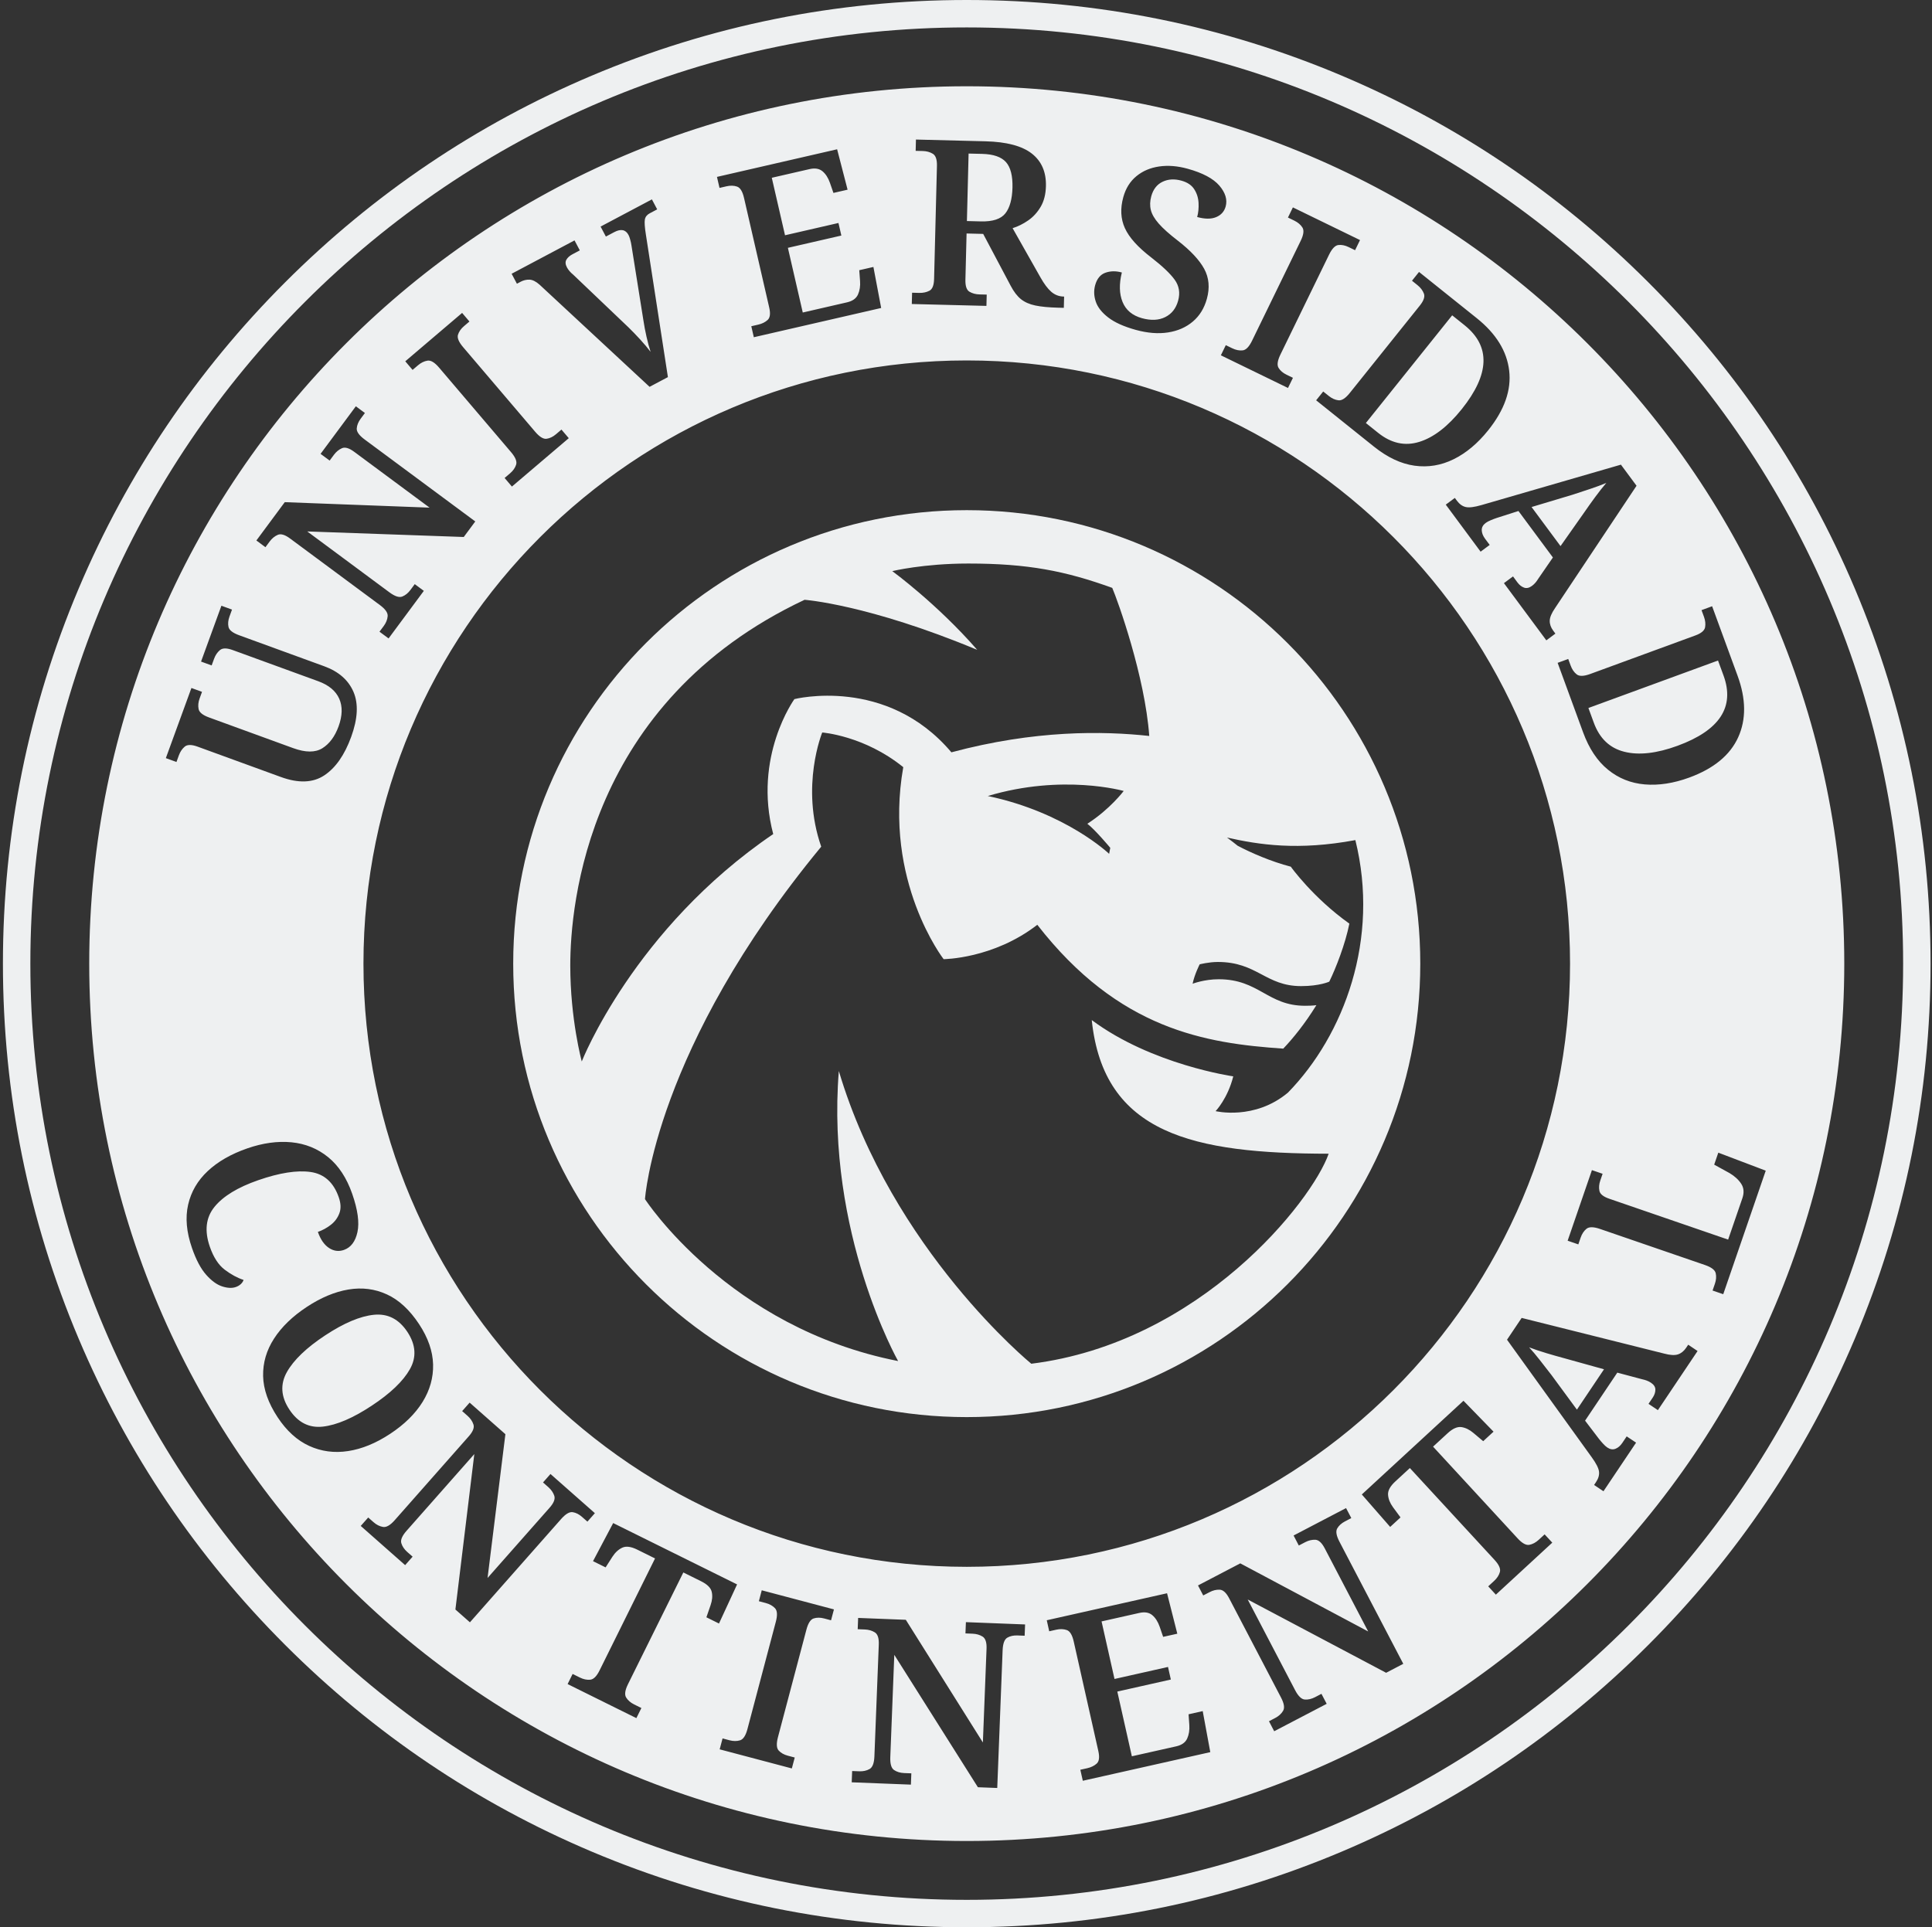
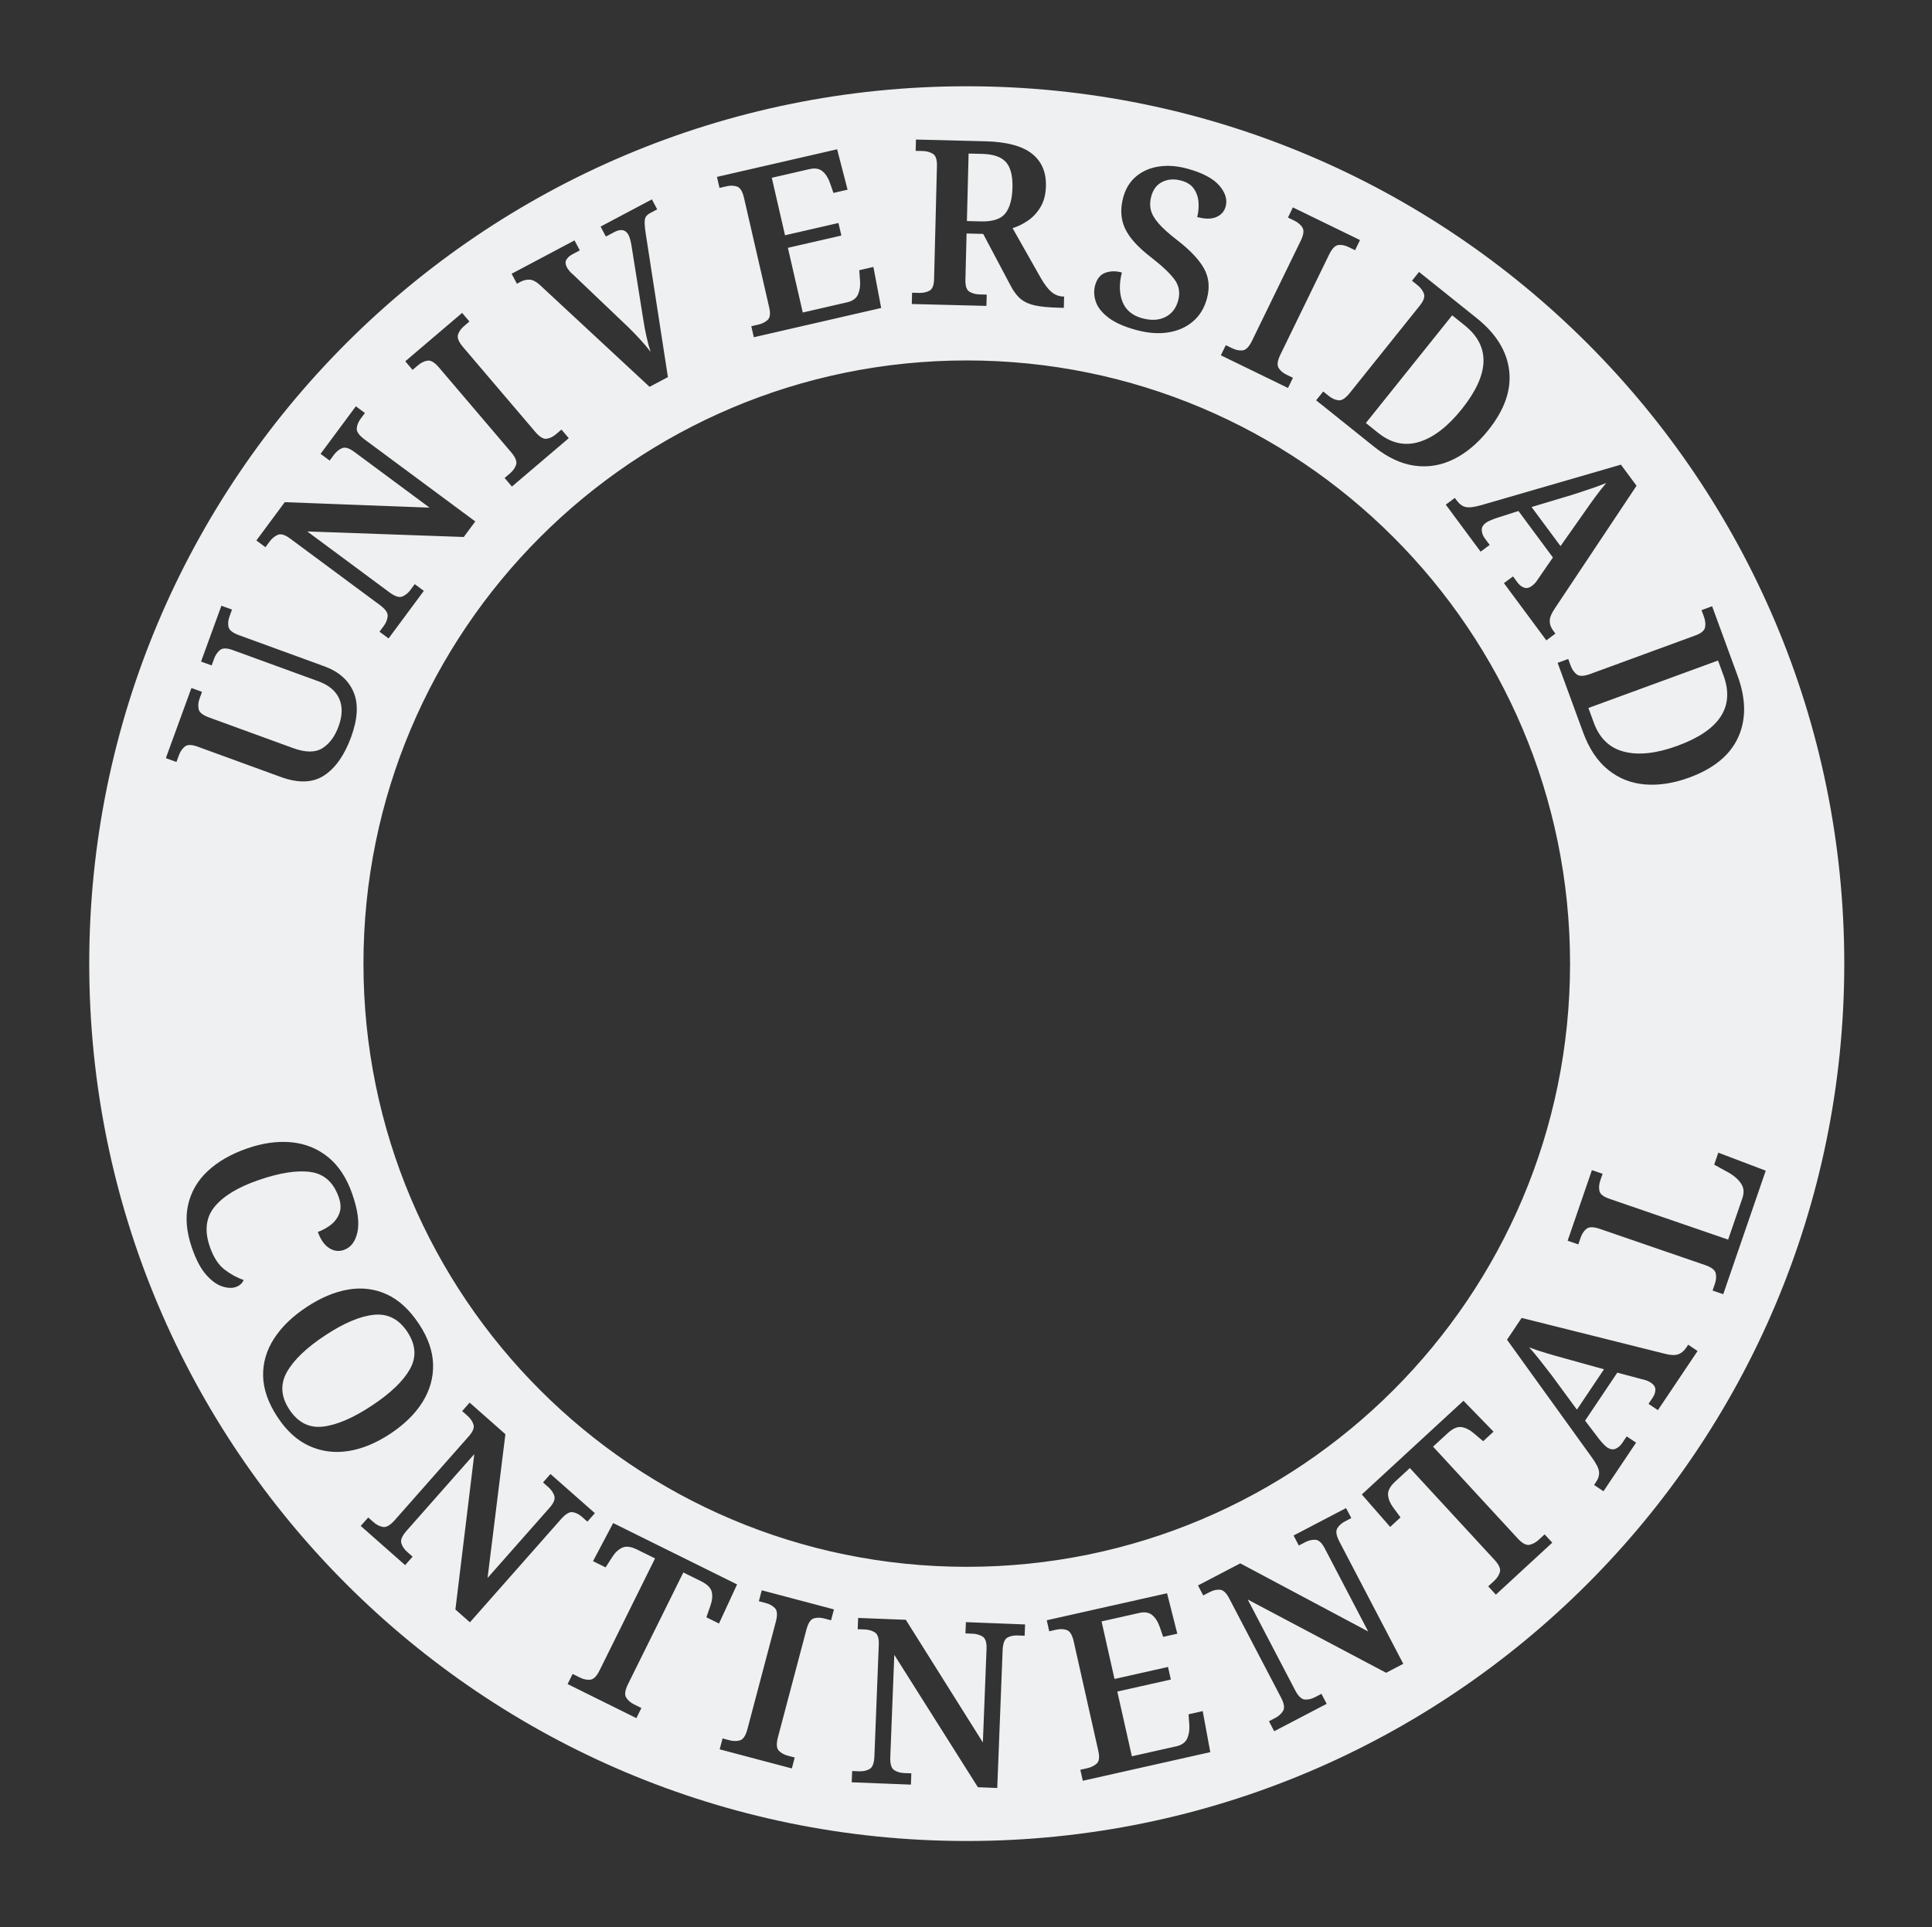
<svg xmlns="http://www.w3.org/2000/svg" width="442" height="441" viewBox="0 0 442 441" fill="none">
  <rect x="0" y="0" width="442" height="441" fill="#333333" stroke="none" />
  <g opacity="0.93" clip-path="url(#clip0_2022_527)">
    <path d="M230.141 37.09C229.082 35.906 227.271 35.279 224.706 35.213L221.594 35.138L221.208 50.581L224.42 50.662C227.125 50.727 228.987 50.115 230.006 48.825C231.02 47.53 231.562 45.568 231.632 42.933C231.697 40.227 231.2 38.28 230.141 37.09ZM230.141 37.09C229.082 35.906 227.271 35.279 224.706 35.213L221.594 35.138L221.208 50.581L224.42 50.662C227.125 50.727 228.987 50.115 230.006 48.825C231.02 47.53 231.562 45.568 231.632 42.933C231.697 40.227 231.2 38.28 230.141 37.09ZM230.141 37.09C229.082 35.906 227.271 35.279 224.706 35.213L221.594 35.138L221.208 50.581L224.42 50.662C227.125 50.727 228.987 50.115 230.006 48.825C231.02 47.53 231.562 45.568 231.632 42.933C231.697 40.227 231.2 38.28 230.141 37.09ZM335.068 74.427L332.227 72.153L312.482 96.796L315.278 99.035C318.269 101.434 321.406 102.127 324.693 101.113C327.986 100.099 331.223 97.605 334.41 93.63C340.829 85.619 341.045 79.22 335.068 74.427ZM230.141 37.09C229.082 35.906 227.271 35.279 224.706 35.213L221.594 35.138L221.208 50.581L224.42 50.662C227.125 50.727 228.987 50.115 230.006 48.825C231.02 47.53 231.562 45.568 231.632 42.933C231.697 40.227 231.2 38.28 230.141 37.09ZM335.068 74.427L332.227 72.153L312.482 96.796L315.278 99.035C318.269 101.434 321.406 102.127 324.693 101.113C327.986 100.099 331.223 97.605 334.41 93.63C340.829 85.619 341.045 79.22 335.068 74.427ZM363.841 111.859C362.506 112.3 361.156 112.747 359.781 113.199L350.39 116.019L357.015 124.958L362.416 117.284C363.214 116.12 364.057 114.94 364.94 113.736C365.824 112.536 366.672 111.457 367.495 110.498C366.396 110.965 365.176 111.417 363.841 111.859ZM230.141 37.09C229.082 35.906 227.271 35.279 224.706 35.213L221.594 35.138L221.208 50.581L224.42 50.662C227.125 50.727 228.987 50.115 230.006 48.825C231.02 47.53 231.562 45.568 231.632 42.933C231.697 40.227 231.2 38.28 230.141 37.09ZM335.068 74.427L332.227 72.153L312.482 96.796L315.278 99.035C318.269 101.434 321.406 102.127 324.693 101.113C327.986 100.099 331.223 97.605 334.41 93.63C340.829 85.619 341.045 79.22 335.068 74.427ZM230.141 37.09C229.082 35.906 227.271 35.279 224.706 35.213L221.594 35.138L221.208 50.581L224.42 50.662C227.125 50.727 228.987 50.115 230.006 48.825C231.02 47.53 231.562 45.568 231.632 42.933C231.697 40.227 231.2 38.28 230.141 37.09ZM335.068 74.427L332.227 72.153L312.482 96.796L315.278 99.035C318.269 101.434 321.406 102.127 324.693 101.113C327.986 100.099 331.223 97.605 334.41 93.63C340.829 85.619 341.045 79.22 335.068 74.427ZM363.841 111.859C362.506 112.3 361.156 112.747 359.781 113.199L350.39 116.019L357.015 124.958L362.416 117.284C363.214 116.12 364.057 114.94 364.94 113.736C365.824 112.536 366.672 111.457 367.495 110.498C366.396 110.965 365.176 111.417 363.841 111.859ZM394.301 154.56L393.046 151.142L363.394 162.003L364.629 165.371C365.949 168.97 368.273 171.188 371.616 172.021C374.953 172.86 379.013 172.398 383.796 170.646C393.433 167.113 396.936 161.753 394.301 154.56ZM394.301 154.56L393.046 151.142L363.394 162.003L364.629 165.371C365.949 168.97 368.273 171.188 371.616 172.021C374.953 172.86 379.013 172.398 383.796 170.646C393.433 167.113 396.936 161.753 394.301 154.56ZM363.841 111.859C362.506 112.3 361.156 112.747 359.781 113.199L350.39 116.019L357.015 124.958L362.416 117.284C363.214 116.12 364.057 114.94 364.94 113.736C365.824 112.536 366.672 111.457 367.495 110.498C366.396 110.965 365.176 111.417 363.841 111.859ZM230.141 37.09C229.082 35.906 227.271 35.279 224.706 35.213L221.594 35.138L221.208 50.581L224.42 50.662C227.125 50.727 228.987 50.115 230.006 48.825C231.02 47.53 231.562 45.568 231.632 42.933C231.697 40.227 231.2 38.28 230.141 37.09ZM335.068 74.427L332.227 72.153L312.482 96.796L315.278 99.035C318.269 101.434 321.406 102.127 324.693 101.113C327.986 100.099 331.223 97.605 334.41 93.63C340.829 85.619 341.045 79.22 335.068 74.427ZM357.919 310.807C356.559 310.441 355.163 310.044 353.733 309.617C352.308 309.191 351.008 308.749 349.828 308.297C350.631 309.176 351.469 310.17 352.333 311.279C353.196 312.388 354.069 313.517 354.958 314.657L360.764 322.556L366.963 313.322L357.919 310.807ZM230.141 37.09C229.082 35.906 227.271 35.279 224.706 35.213L221.594 35.138L221.208 50.581L224.42 50.662C227.125 50.727 228.987 50.115 230.006 48.825C231.02 47.53 231.562 45.568 231.632 42.933C231.697 40.227 231.2 38.28 230.141 37.09ZM335.068 74.427L332.227 72.153L312.482 96.796L315.278 99.035C318.269 101.434 321.406 102.127 324.693 101.113C327.986 100.099 331.223 97.605 334.41 93.63C340.829 85.619 341.045 79.22 335.068 74.427ZM363.841 111.859C362.506 112.3 361.156 112.747 359.781 113.199L350.39 116.019L357.015 124.958L362.416 117.284C363.214 116.12 364.057 114.94 364.94 113.736C365.824 112.536 366.672 111.457 367.495 110.498C366.396 110.965 365.176 111.417 363.841 111.859ZM394.301 154.56L393.046 151.142L363.394 162.003L364.629 165.371C365.949 168.97 368.273 171.188 371.616 172.021C374.953 172.86 379.013 172.398 383.796 170.646C393.433 167.113 396.936 161.753 394.301 154.56ZM394.301 154.56L393.046 151.142L363.394 162.003L364.629 165.371C365.949 168.97 368.273 171.188 371.616 172.021C374.953 172.86 379.013 172.398 383.796 170.646C393.433 167.113 396.936 161.753 394.301 154.56ZM357.919 310.807C356.559 310.441 355.163 310.044 353.733 309.617C352.308 309.191 351.008 308.749 349.828 308.297C350.631 309.176 351.469 310.17 352.333 311.279C353.196 312.388 354.069 313.517 354.958 314.657L360.764 322.556L366.963 313.322L357.919 310.807ZM363.841 111.859C362.506 112.3 361.156 112.747 359.781 113.199L350.39 116.019L357.015 124.958L362.416 117.284C363.214 116.12 364.057 114.94 364.94 113.736C365.824 112.536 366.672 111.457 367.495 110.498C366.396 110.965 365.176 111.417 363.841 111.859ZM230.141 37.09C229.082 35.906 227.271 35.279 224.706 35.213L221.594 35.138L221.208 50.581L224.42 50.662C227.125 50.727 228.987 50.115 230.006 48.825C231.02 47.53 231.562 45.568 231.632 42.933C231.697 40.227 231.2 38.28 230.141 37.09ZM335.068 74.427L332.227 72.153L312.482 96.796L315.278 99.035C318.269 101.434 321.406 102.127 324.693 101.113C327.986 100.099 331.223 97.605 334.41 93.63C340.829 85.619 341.045 79.22 335.068 74.427ZM357.919 310.807C356.559 310.441 355.163 310.044 353.733 309.617C352.308 309.191 351.008 308.749 349.828 308.297C350.631 309.176 351.469 310.17 352.333 311.279C353.196 312.388 354.069 313.517 354.958 314.657L360.764 322.556L366.963 313.322L357.919 310.807ZM230.141 37.09C229.082 35.906 227.271 35.279 224.706 35.213L221.594 35.138L221.208 50.581L224.42 50.662C227.125 50.727 228.987 50.115 230.006 48.825C231.02 47.53 231.562 45.568 231.632 42.933C231.697 40.227 231.2 38.28 230.141 37.09ZM335.068 74.427L332.227 72.153L312.482 96.796L315.278 99.035C318.269 101.434 321.406 102.127 324.693 101.113C327.986 100.099 331.223 97.605 334.41 93.63C340.829 85.619 341.045 79.22 335.068 74.427ZM363.841 111.859C362.506 112.3 361.156 112.747 359.781 113.199L350.39 116.019L357.015 124.958L362.416 117.284C363.214 116.12 364.057 114.94 364.94 113.736C365.824 112.536 366.672 111.457 367.495 110.498C366.396 110.965 365.176 111.417 363.841 111.859ZM394.301 154.56L393.046 151.142L363.394 162.003L364.629 165.371C365.949 168.97 368.273 171.188 371.616 172.021C374.953 172.86 379.013 172.398 383.796 170.646C393.433 167.113 396.936 161.753 394.301 154.56ZM394.301 154.56L393.046 151.142L363.394 162.003L364.629 165.371C365.949 168.97 368.273 171.188 371.616 172.021C374.953 172.86 379.013 172.398 383.796 170.646C393.433 167.113 396.936 161.753 394.301 154.56ZM357.919 310.807C356.559 310.441 355.163 310.044 353.733 309.617C352.308 309.191 351.008 308.749 349.828 308.297C350.631 309.176 351.469 310.17 352.333 311.279C353.196 312.388 354.069 313.517 354.958 314.657L360.764 322.556L366.963 313.322L357.919 310.807ZM363.841 111.859C362.506 112.3 361.156 112.747 359.781 113.199L350.39 116.019L357.015 124.958L362.416 117.284C363.214 116.12 364.057 114.94 364.94 113.736C365.824 112.536 366.672 111.457 367.495 110.498C366.396 110.965 365.176 111.417 363.841 111.859ZM230.141 37.09C229.082 35.906 227.271 35.279 224.706 35.213L221.594 35.138L221.208 50.581L224.42 50.662C227.125 50.727 228.987 50.115 230.006 48.825C231.02 47.53 231.562 45.568 231.632 42.933C231.697 40.227 231.2 38.28 230.141 37.09ZM335.068 74.427L332.227 72.153L312.482 96.796L315.278 99.035C318.269 101.434 321.406 102.127 324.693 101.113C327.986 100.099 331.223 97.605 334.41 93.63C340.829 85.619 341.045 79.22 335.068 74.427ZM357.919 310.807C356.559 310.441 355.163 310.044 353.733 309.617C352.308 309.191 351.008 308.749 349.828 308.297C350.631 309.176 351.469 310.17 352.333 311.279C353.196 312.388 354.069 313.517 354.958 314.657L360.764 322.556L366.963 313.322L357.919 310.807ZM230.141 37.09C229.082 35.906 227.271 35.279 224.706 35.213L221.594 35.138L221.208 50.581L224.42 50.662C227.125 50.727 228.987 50.115 230.006 48.825C231.02 47.53 231.562 45.568 231.632 42.933C231.697 40.227 231.2 38.28 230.141 37.09ZM335.068 74.427L332.227 72.153L312.482 96.796L315.278 99.035C318.269 101.434 321.406 102.127 324.693 101.113C327.986 100.099 331.223 97.605 334.41 93.63C340.829 85.619 341.045 79.22 335.068 74.427ZM363.841 111.859C362.506 112.3 361.156 112.747 359.781 113.199L350.39 116.019L357.015 124.958L362.416 117.284C363.214 116.12 364.057 114.94 364.94 113.736C365.824 112.536 366.672 111.457 367.495 110.498C366.396 110.965 365.176 111.417 363.841 111.859ZM394.301 154.56L393.046 151.142L363.394 162.003L364.629 165.371C365.949 168.97 368.273 171.188 371.616 172.021C374.953 172.86 379.013 172.398 383.796 170.646C393.433 167.113 396.936 161.753 394.301 154.56ZM394.301 154.56L393.046 151.142L363.394 162.003L364.629 165.371C365.949 168.97 368.273 171.188 371.616 172.021C374.953 172.86 379.013 172.398 383.796 170.646C393.433 167.113 396.936 161.753 394.301 154.56ZM357.919 310.807C356.559 310.441 355.163 310.044 353.733 309.617C352.308 309.191 351.008 308.749 349.828 308.297C350.631 309.176 351.469 310.17 352.333 311.279C353.196 312.388 354.069 313.517 354.958 314.657L360.764 322.556L366.963 313.322L357.919 310.807ZM363.841 111.859C362.506 112.3 361.156 112.747 359.781 113.199L350.39 116.019L357.015 124.958L362.416 117.284C363.214 116.12 364.057 114.94 364.94 113.736C365.824 112.536 366.672 111.457 367.495 110.498C366.396 110.965 365.176 111.417 363.841 111.859ZM230.141 37.09C229.082 35.906 227.271 35.279 224.706 35.213L221.594 35.138L221.208 50.581L224.42 50.662C227.125 50.727 228.987 50.115 230.006 48.825C231.02 47.53 231.562 45.568 231.632 42.933C231.697 40.227 231.2 38.28 230.141 37.09ZM335.068 74.427L332.227 72.153L312.482 96.796L315.278 99.035C318.269 101.434 321.406 102.127 324.693 101.113C327.986 100.099 331.223 97.605 334.41 93.63C340.829 85.619 341.045 79.22 335.068 74.427ZM357.919 310.807C356.559 310.441 355.163 310.044 353.733 309.617C352.308 309.191 351.008 308.749 349.828 308.297C350.631 309.176 351.469 310.17 352.333 311.279C353.196 312.388 354.069 313.517 354.958 314.657L360.764 322.556L366.963 313.322L357.919 310.807ZM230.141 37.09C229.082 35.906 227.271 35.279 224.706 35.213L221.594 35.138L221.208 50.581L224.42 50.662C227.125 50.727 228.987 50.115 230.006 48.825C231.02 47.53 231.562 45.568 231.632 42.933C231.697 40.227 231.2 38.28 230.141 37.09ZM335.068 74.427L332.227 72.153L312.482 96.796L315.278 99.035C318.269 101.434 321.406 102.127 324.693 101.113C327.986 100.099 331.223 97.605 334.41 93.63C340.829 85.619 341.045 79.22 335.068 74.427ZM363.841 111.859C362.506 112.3 361.156 112.747 359.781 113.199L350.39 116.019L357.015 124.958L362.416 117.284C363.214 116.12 364.057 114.94 364.94 113.736C365.824 112.536 366.672 111.457 367.495 110.498C366.396 110.965 365.176 111.417 363.841 111.859ZM394.301 154.56L393.046 151.142L363.394 162.003L364.629 165.371C365.949 168.97 368.273 171.188 371.616 172.021C374.953 172.86 379.013 172.398 383.796 170.646C393.433 167.113 396.936 161.753 394.301 154.56ZM394.301 154.56L393.046 151.142L363.394 162.003L364.629 165.371C365.949 168.97 368.273 171.188 371.616 172.021C374.953 172.86 379.013 172.398 383.796 170.646C393.433 167.113 396.936 161.753 394.301 154.56ZM357.919 310.807C356.559 310.441 355.163 310.044 353.733 309.617C352.308 309.191 351.008 308.749 349.828 308.297C350.631 309.176 351.469 310.17 352.333 311.279C353.196 312.388 354.069 313.517 354.958 314.657L360.764 322.556L366.963 313.322L357.919 310.807ZM363.841 111.859C362.506 112.3 361.156 112.747 359.781 113.199L350.39 116.019L357.015 124.958L362.416 117.284C363.214 116.12 364.057 114.94 364.94 113.736C365.824 112.536 366.672 111.457 367.495 110.498C366.396 110.965 365.176 111.417 363.841 111.859ZM93.204 304.774C91.267 301.843 88.717 300.533 85.561 300.849C82.399 301.165 78.68 302.736 74.393 305.562C70.112 308.388 67.191 311.188 65.63 313.964C64.074 316.739 64.26 319.595 66.197 322.526C68.15 325.493 70.704 326.792 73.861 326.441C77.018 326.085 80.737 324.494 85.019 321.668C89.305 318.842 92.221 316.057 93.776 313.301C95.327 310.551 95.137 307.71 93.204 304.774ZM230.141 37.09C229.082 35.906 227.271 35.279 224.706 35.213L221.594 35.138L221.208 50.581L224.42 50.662C227.125 50.727 228.987 50.115 230.006 48.825C231.02 47.53 231.562 45.568 231.632 42.933C231.697 40.227 231.2 38.28 230.141 37.09ZM335.068 74.427L332.227 72.153L312.482 96.796L315.278 99.035C318.269 101.434 321.406 102.127 324.693 101.113C327.986 100.099 331.223 97.605 334.41 93.63C340.829 85.619 341.045 79.22 335.068 74.427ZM357.919 310.807C356.559 310.441 355.163 310.044 353.733 309.617C352.308 309.191 351.008 308.749 349.828 308.297C350.631 309.176 351.469 310.17 352.333 311.279C353.196 312.388 354.069 313.517 354.958 314.657L360.764 322.556L366.963 313.322L357.919 310.807ZM93.204 304.774C91.267 301.843 88.717 300.533 85.561 300.849C82.399 301.165 78.68 302.736 74.393 305.562C70.112 308.388 67.191 311.188 65.63 313.964C64.074 316.739 64.26 319.595 66.197 322.526C68.15 325.493 70.704 326.792 73.861 326.441C77.018 326.085 80.737 324.494 85.019 321.668C89.305 318.842 92.221 316.057 93.776 313.301C95.327 310.551 95.137 307.71 93.204 304.774ZM230.141 37.09C229.082 35.906 227.271 35.279 224.706 35.213L221.594 35.138L221.208 50.581L224.42 50.662C227.125 50.727 228.987 50.115 230.006 48.825C231.02 47.53 231.562 45.568 231.632 42.933C231.697 40.227 231.2 38.28 230.141 37.09ZM335.068 74.427L332.227 72.153L312.482 96.796L315.278 99.035C318.269 101.434 321.406 102.127 324.693 101.113C327.986 100.099 331.223 97.605 334.41 93.63C340.829 85.619 341.045 79.22 335.068 74.427ZM363.841 111.859C362.506 112.3 361.156 112.747 359.781 113.199L350.39 116.019L357.015 124.958L362.416 117.284C363.214 116.12 364.057 114.94 364.94 113.736C365.824 112.536 366.672 111.457 367.495 110.498C366.396 110.965 365.176 111.417 363.841 111.859ZM394.301 154.56L393.046 151.142L363.394 162.003L364.629 165.371C365.949 168.97 368.273 171.188 371.616 172.021C374.953 172.86 379.013 172.398 383.796 170.646C393.433 167.113 396.936 161.753 394.301 154.56ZM364.629 165.371C365.949 168.97 368.273 171.188 371.616 172.021C374.953 172.86 379.013 172.398 383.796 170.646C393.433 167.113 396.936 161.753 394.301 154.56L393.046 151.142L363.394 162.003L364.629 165.371ZM353.733 309.617C352.308 309.191 351.008 308.749 349.828 308.297C350.631 309.176 351.469 310.17 352.333 311.279C353.196 312.388 354.069 313.517 354.958 314.657L360.764 322.556L366.963 313.322L357.919 310.807C356.559 310.441 355.163 310.044 353.733 309.617ZM362.416 117.284C363.214 116.12 364.057 114.94 364.94 113.736C365.824 112.536 366.672 111.457 367.495 110.498C366.396 110.965 365.176 111.417 363.841 111.859C362.506 112.3 361.156 112.747 359.781 113.199L350.39 116.019L357.015 124.958L362.416 117.284ZM221.173 19.74C110.294 19.74 20.415 109.625 20.415 220.5C20.415 331.375 110.294 421.26 221.173 421.26C332.051 421.26 421.93 331.375 421.93 220.5C421.93 109.625 332.046 19.74 221.173 19.74ZM389.834 141.144L389.272 139.614L391.696 138.72L397.518 154.615C399.466 159.926 399.511 164.628 397.659 168.709C395.807 172.794 392.073 175.866 386.467 177.924C382.868 179.239 379.475 179.761 376.288 179.49C373.096 179.219 370.29 178.094 367.866 176.117C365.437 174.144 363.54 171.294 362.175 167.565L356.353 151.674L358.777 150.786L359.339 152.317C359.655 153.175 360.112 153.843 360.719 154.314C361.322 154.786 362.345 154.756 363.801 154.224L387.857 145.406C389.212 144.914 389.955 144.281 390.09 143.523C390.221 142.766 390.135 141.973 389.834 141.144ZM359.194 220.5C359.194 296.729 297.395 358.523 221.173 358.523C144.95 358.523 83.151 296.729 83.151 220.5C83.151 144.271 144.945 82.477 221.173 82.477C297.4 82.477 359.194 144.271 359.194 220.5ZM370.833 106.323L374.406 111.151L355.771 139.132C354.968 140.296 354.561 141.265 354.546 142.043C354.531 142.816 354.797 143.574 355.339 144.306L355.841 144.984L353.768 146.525L344.066 133.435L346.144 131.894L347.178 133.295C347.6 133.857 348.092 134.248 348.664 134.459C349.236 134.67 349.848 134.534 350.496 134.053C350.807 133.822 351.078 133.566 351.309 133.285C351.535 133.009 351.75 132.708 351.951 132.381L355.269 127.563L347.389 116.928L342.405 118.524C341.984 118.664 341.527 118.835 341.045 119.041C340.563 119.242 340.182 119.452 339.901 119.658C339.278 120.12 338.977 120.672 338.992 121.314C339.012 121.957 339.258 122.604 339.74 123.257L340.809 124.692L338.731 126.233L330.761 115.472L332.834 113.936L333.306 114.569C333.893 115.362 334.566 115.844 335.333 116.019C336.096 116.2 337.306 116.044 338.962 115.563L370.833 106.323ZM324.643 62.226L337.853 72.806C342.27 76.344 344.739 80.344 345.266 84.796C345.798 89.253 344.192 93.81 340.458 98.473C338.059 101.464 335.429 103.668 332.558 105.083C329.687 106.498 326.706 106.99 323.609 106.559C320.508 106.127 317.411 104.666 314.314 102.182L301.104 91.597L302.72 89.584L303.995 90.603C304.708 91.175 305.446 91.507 306.209 91.597C306.966 91.692 307.83 91.135 308.798 89.925L324.819 69.93C325.722 68.805 326.033 67.882 325.752 67.164C325.471 66.447 324.989 65.809 324.307 65.262L323.032 64.238L324.643 62.226ZM284.281 80.174C285.044 80.098 285.761 79.361 286.439 77.97L297.561 55.124C298.238 53.733 298.374 52.715 297.967 52.062C297.556 51.415 296.944 50.893 296.12 50.491L294.655 49.779L295.784 47.455L311.142 54.933L310.013 57.252L308.542 56.539C307.719 56.138 306.936 55.982 306.193 56.067C305.446 56.153 304.733 56.895 304.055 58.286L292.933 81.132C292.256 82.522 292.115 83.536 292.507 84.179C292.898 84.821 293.506 85.338 294.329 85.74L295.799 86.452L294.665 88.776L279.307 81.303L280.436 78.979L281.907 79.692C282.73 80.093 283.523 80.254 284.281 80.174ZM250.548 65.257C250.96 63.767 251.743 62.818 252.892 62.406C254.047 61.995 255.301 61.975 256.656 62.351C256.004 64.976 256.059 67.225 256.817 69.097C257.58 70.964 259.061 72.203 261.264 72.811C263.327 73.378 265.103 73.298 266.584 72.555C268.065 71.817 269.048 70.567 269.53 68.805C270.027 67.009 269.761 65.403 268.727 63.987C267.698 62.572 265.906 60.876 263.352 58.893C260.315 56.559 258.313 54.331 257.349 52.203C256.385 50.08 256.265 47.711 256.988 45.106C257.54 43.103 258.534 41.512 259.974 40.323C261.414 39.133 263.151 38.39 265.184 38.094C267.216 37.798 269.385 37.969 271.688 38.606C275.146 39.56 277.565 40.85 278.961 42.471C280.351 44.097 280.833 45.688 280.406 47.249C280.085 48.398 279.362 49.211 278.228 49.683C277.094 50.155 275.648 50.145 273.887 49.658C274.158 48.679 274.263 47.605 274.203 46.436C274.143 45.271 273.811 44.222 273.209 43.294C272.612 42.36 271.633 41.708 270.278 41.337C268.687 40.895 267.246 40.98 265.967 41.593C264.687 42.205 263.829 43.309 263.387 44.9C263.076 46.019 263.046 47.068 263.287 48.047C263.527 49.026 264.13 50.065 265.103 51.174C266.072 52.278 267.517 53.573 269.445 55.053C272.356 57.312 274.368 59.465 275.488 61.503C276.597 63.546 276.808 65.834 276.105 68.374C275.508 70.542 274.434 72.279 272.888 73.584C271.342 74.894 269.455 75.722 267.226 76.068C264.998 76.419 262.524 76.224 259.813 75.476C257.103 74.723 255.015 73.784 253.54 72.645C252.069 71.511 251.116 70.301 250.689 69.016C250.257 67.731 250.212 66.477 250.548 65.257ZM208.665 66.979L210.296 67.024C211.175 67.044 211.953 66.878 212.63 66.527C213.308 66.176 213.664 65.277 213.699 63.837L214.352 37.959C214.387 36.518 214.076 35.6 213.418 35.193C212.761 34.792 211.993 34.576 211.115 34.556L209.483 34.516L209.549 31.931L225.464 32.332C230.277 32.453 233.805 33.386 236.049 35.133C238.287 36.875 239.366 39.364 239.286 42.596C239.241 44.458 238.839 46.034 238.086 47.314C237.334 48.594 236.385 49.638 235.241 50.431C234.091 51.229 232.902 51.821 231.662 52.213L238.021 63.45C238.859 64.946 239.687 66.05 240.495 66.758C241.304 67.46 242.237 67.827 243.291 67.857H243.447L243.381 70.442L242.066 70.407C239.923 70.351 238.187 70.186 236.857 69.905C235.527 69.629 234.433 69.142 233.569 68.454C232.711 67.762 231.928 66.743 231.22 65.388L224.932 53.523L221.132 53.427L220.866 64.017C220.831 65.458 221.142 66.371 221.8 66.758C222.457 67.144 223.225 67.35 224.104 67.37L225.74 67.41L225.674 69.995L208.6 69.563L208.665 66.979ZM191.516 34.159L193.91 43.404L190.672 44.147L189.874 41.843C189.463 40.674 188.891 39.786 188.153 39.178C187.42 38.576 186.436 38.41 185.202 38.697L176.569 40.679L179.596 53.834L191.822 51.023L192.484 53.899L180.253 56.71L183.656 71.511L193.779 69.182C195.044 68.891 195.882 68.294 196.289 67.39C196.69 66.487 196.851 65.448 196.76 64.278L196.58 61.829L199.817 61.086L201.594 70.472L172.459 77.167L171.881 74.648L173.472 74.281C174.331 74.085 175.043 73.734 175.61 73.222C176.178 72.715 176.303 71.757 175.977 70.351L170.225 45.327C169.884 43.821 169.347 42.943 168.624 42.697C167.896 42.446 167.088 42.426 166.2 42.631L164.609 42.998L164.027 40.478L191.516 34.159ZM131.439 55.008L132.648 57.292L130.927 58.205C130.304 58.537 129.858 58.943 129.577 59.43C129.296 59.917 129.341 60.499 129.702 61.182C129.848 61.463 130.053 61.754 130.309 62.055C130.57 62.356 130.836 62.612 131.107 62.823L143.78 74.904C144.598 75.702 145.482 76.615 146.43 77.644C147.374 78.678 148.177 79.632 148.844 80.51C148.518 79.531 148.212 78.382 147.911 77.067C147.615 75.757 147.369 74.472 147.183 73.217L144.463 56.158C144.408 55.751 144.312 55.315 144.182 54.848C144.056 54.376 143.926 54.02 143.79 53.769C143.133 52.529 142.044 52.313 140.523 53.116L138.611 54.13L137.401 51.846L149.141 45.623L150.35 47.906L148.629 48.82C148.006 49.151 147.64 49.623 147.529 50.235C147.419 50.853 147.499 52.022 147.775 53.743L152.804 86.292L148.609 88.515L123.454 65.152C122.615 64.404 121.842 64.017 121.135 63.992C120.427 63.972 119.765 64.128 119.142 64.454L118.259 64.926L117.049 62.642L131.439 55.008ZM105.722 71.601L107.398 73.569L106.153 74.628C105.456 75.22 104.999 75.877 104.778 76.59C104.557 77.313 104.949 78.256 105.952 79.436L122.425 98.784C123.428 99.963 124.302 100.501 125.045 100.4C125.787 100.295 126.51 99.948 127.203 99.356L128.447 98.297L130.124 100.265L117.115 111.337L115.443 109.369L116.688 108.31C117.381 107.718 117.847 107.055 118.078 106.328C118.314 105.6 117.928 104.646 116.924 103.467L100.452 84.118C99.453 82.939 98.57 82.407 97.812 82.522C97.059 82.638 96.331 82.989 95.633 83.582L94.389 84.641L92.718 82.673L105.722 71.601ZM65.148 114.905L98.278 116.16L81.038 103.387C79.879 102.528 78.945 102.252 78.238 102.558C77.53 102.865 76.913 103.371 76.391 104.074L75.417 105.389L73.339 103.853L81.41 92.967L83.483 94.503L82.509 95.818C81.967 96.551 81.671 97.293 81.616 98.041C81.565 98.789 82.163 99.627 83.402 100.546L108.733 119.317L106.098 122.875L70.293 121.605L89.099 135.543C90.344 136.462 91.317 136.783 92.03 136.502C92.743 136.221 93.37 135.709 93.912 134.976L94.886 133.661L96.964 135.202L88.898 146.088L86.82 144.547L87.794 143.237C88.316 142.53 88.617 141.787 88.687 141.009C88.763 140.236 88.175 139.388 86.931 138.464L66.348 123.212C65.189 122.353 64.255 122.077 63.547 122.383C62.84 122.69 62.222 123.197 61.7 123.899L60.727 125.214L58.654 123.673L65.148 114.905ZM40.927 172.824L40.37 174.36L37.941 173.477L43.793 157.426L46.217 158.309L45.66 159.845C45.359 160.673 45.283 161.466 45.434 162.234C45.585 163.002 46.388 163.65 47.843 164.177L67.061 171.183C69.901 172.217 72.13 172.227 73.756 171.208C75.377 170.194 76.612 168.528 77.455 166.219C78.343 163.775 78.398 161.662 77.606 159.875C76.817 158.094 75.216 156.759 72.807 155.88L53.239 148.748C51.883 148.256 50.915 148.256 50.322 148.753C49.73 149.245 49.283 149.908 48.982 150.731L48.42 152.267L45.996 151.383L50.654 138.605L53.078 139.488L52.501 141.074C52.19 141.932 52.114 142.73 52.28 143.463C52.441 144.196 53.248 144.823 54.704 145.355L74.168 152.452C77.47 153.652 79.703 155.609 80.868 158.314C82.032 161.025 81.856 164.458 80.341 168.619C78.825 172.779 76.772 175.715 74.183 177.427C71.593 179.138 68.285 179.264 64.255 177.793L45.188 170.842C43.833 170.35 42.859 170.35 42.267 170.842C41.675 171.339 41.228 172.001 40.927 172.824ZM48.009 285.29C48.852 287.715 49.991 289.466 51.427 290.545C52.862 291.629 54.297 292.407 55.723 292.874C55.617 293.21 55.412 293.527 55.105 293.818C54.794 294.109 54.408 294.34 53.946 294.5C53.083 294.801 52.044 294.751 50.824 294.355C49.61 293.963 48.39 293.075 47.166 291.695C45.941 290.314 44.862 288.282 43.928 285.591C42.658 281.938 42.362 278.63 43.04 275.659C43.718 272.688 45.218 270.118 47.537 267.955C49.851 265.792 52.852 264.07 56.541 262.785C60.124 261.54 63.507 261.074 66.684 261.38C69.861 261.691 72.652 262.82 75.061 264.773C77.47 266.73 79.312 269.531 80.582 273.184C81.852 276.833 82.248 279.744 81.776 281.923C81.304 284.096 80.27 285.456 78.68 286.013C77.485 286.43 76.341 286.274 75.257 285.556C74.168 284.834 73.324 283.614 72.722 281.887C73.786 281.516 74.77 280.979 75.678 280.271C76.587 279.569 77.239 278.69 77.636 277.636C78.037 276.587 77.992 275.368 77.505 273.972C76.321 270.555 74.168 268.622 71.056 268.176C67.944 267.734 63.949 268.361 59.066 270.058C54.388 271.684 51.055 273.716 49.073 276.156C47.095 278.59 46.739 281.636 48.009 285.29ZM70.75 330.863C67.974 329.598 65.565 327.41 63.512 324.298C61.364 321.041 60.26 317.899 60.195 314.867C60.13 311.836 60.963 308.98 62.694 306.3C64.421 303.625 66.915 301.211 70.172 299.062C73.425 296.914 76.612 295.584 79.724 295.067C82.835 294.55 85.766 294.922 88.512 296.187C91.262 297.446 93.721 299.72 95.885 303.002C97.937 306.114 99.001 309.181 99.082 312.202C99.157 315.224 98.354 318.09 96.672 320.805C94.986 323.515 92.517 325.944 89.26 328.092C86.002 330.241 82.795 331.556 79.638 332.037C76.481 332.519 73.52 332.128 70.75 330.863ZM128.372 347.586L107.508 371.221L104.186 368.29L108.512 332.725L93.019 350.271C91.995 351.431 91.593 352.379 91.814 353.112C92.035 353.845 92.487 354.512 93.169 355.12L94.399 356.199L92.687 358.136L82.529 349.167L84.24 347.235L85.465 348.314C86.123 348.896 86.835 349.258 87.603 349.393C88.371 349.534 89.269 349.022 90.293 347.862L107.247 328.655C108.201 327.575 108.557 326.672 108.311 325.939C108.07 325.206 107.614 324.549 106.956 323.967L105.732 322.888L107.443 320.95L115.624 328.173L111.544 361.072L125.747 344.986C126.701 343.907 127.052 342.999 126.811 342.266C126.565 341.538 126.114 340.881 125.456 340.299L124.232 339.215L125.938 337.282L136.096 346.246L134.385 348.184L133.16 347.104C132.478 346.497 131.765 346.136 131.022 346.02C130.279 345.905 129.396 346.427 128.372 347.586ZM161.608 370.071L162.561 367.311C162.948 366.207 163.043 365.193 162.832 364.264C162.626 363.341 161.813 362.528 160.398 361.825L156.333 359.813L143.675 385.369C142.987 386.76 142.847 387.773 143.248 388.426C143.65 389.078 144.262 389.605 145.08 390.012L146.736 390.83L145.587 393.144L129.858 385.354L131.002 383.035L132.658 383.854C133.476 384.26 134.264 384.426 135.027 384.355C135.79 384.28 136.508 383.568 137.175 382.212L149.858 356.605L145.798 354.593C144.378 353.89 143.238 353.74 142.375 354.136C141.512 354.533 140.759 355.215 140.122 356.194L138.551 358.653L135.67 357.228L140.282 348.51L168.629 362.548L164.488 371.497L161.608 370.071ZM190.125 370.759L188.544 370.337C187.661 370.107 186.863 370.102 186.145 370.337C185.433 370.563 184.875 371.427 184.484 372.922L177.984 397.49C177.588 398.986 177.643 400.01 178.15 400.562C178.662 401.114 179.355 401.505 180.238 401.741L181.819 402.158L181.156 404.657L164.644 400.286L165.307 397.786L166.888 398.208C167.771 398.439 168.574 398.444 169.307 398.223C170.039 397.997 170.607 397.139 170.998 395.643L177.498 371.075C177.894 369.58 177.829 368.556 177.307 367.999C176.78 367.441 176.077 367.045 175.194 366.809L173.613 366.392L174.27 363.893L190.788 368.265L190.125 370.764V370.759ZM234.418 374.292L232.786 374.227C231.868 374.192 231.09 374.363 230.443 374.739C229.795 375.121 229.439 376.084 229.378 377.63L228.149 409.129L223.722 408.959L204.595 378.664L203.681 402.052C203.621 403.598 203.907 404.587 204.54 405.019C205.172 405.445 205.945 405.676 206.858 405.716L208.495 405.777L208.394 408.361L194.853 407.829L194.954 405.25L196.59 405.31C197.463 405.345 198.246 405.174 198.929 404.798C199.611 404.421 199.982 403.458 200.043 401.912L201.047 376.31C201.102 374.87 200.806 373.946 200.153 373.529C199.501 373.118 198.733 372.897 197.854 372.862L196.223 372.797L196.324 370.217L207.23 370.644L224.861 398.715L225.7 377.274C225.755 375.833 225.459 374.91 224.806 374.493C224.154 374.082 223.391 373.861 222.513 373.826L220.876 373.76L220.977 371.181L234.518 371.708L234.418 374.292ZM247.723 407.478L247.156 404.958L248.752 404.602C249.61 404.406 250.323 404.06 250.895 403.553C251.462 403.046 251.592 402.088 251.276 400.682L245.65 375.632C245.314 374.122 244.782 373.243 244.059 372.992C243.336 372.741 242.528 372.711 241.635 372.912L240.039 373.273L239.477 370.749L266.996 364.571L269.344 373.826L266.102 374.548L265.314 372.245C264.908 371.075 264.335 370.182 263.608 369.574C262.875 368.962 261.891 368.797 260.657 369.073L252.014 371.015L254.975 384.185L267.216 381.434L267.864 384.315L255.618 387.066L258.945 401.877L269.078 399.603C270.348 399.317 271.186 398.725 271.598 397.821C272.009 396.918 272.17 395.884 272.09 394.71L271.919 392.265L275.156 391.538L276.888 400.928L247.723 407.478ZM317.115 382.769L285.45 366.001L296.291 386.745C297.009 388.12 297.747 388.832 298.514 388.888C299.277 388.948 300.06 388.762 300.873 388.341L302.319 387.583L303.518 389.871L291.508 396.145L290.314 393.856L291.759 393.099C292.542 392.692 293.129 392.155 293.536 391.487C293.942 390.82 293.787 389.801 293.069 388.431L281.204 365.725C280.537 364.445 279.814 363.793 279.046 363.757C278.273 363.722 277.5 363.908 276.722 364.32L275.272 365.072L274.077 362.784L283.749 357.73L313.009 373.314L303.072 354.297C302.404 353.017 301.681 352.364 300.914 352.329C300.141 352.299 299.368 352.485 298.59 352.891L297.139 353.649L295.945 351.355L307.95 345.082L309.15 347.37L307.699 348.128C306.891 348.555 306.299 349.092 305.927 349.739C305.551 350.392 305.722 351.401 306.439 352.776L321.04 380.717L317.115 382.769ZM342.22 364.892L340.473 362.99L341.828 361.74C342.501 361.122 342.937 360.445 343.143 359.707C343.344 358.969 342.937 358.046 341.913 356.932L322.545 335.922L319.213 338.994C318.048 340.068 317.496 341.077 317.556 342.025C317.617 342.974 317.988 343.917 318.676 344.866L320.407 347.215L318.043 349.393L311.554 341.965L334.812 320.524L341.688 327.596L339.324 329.774L337.085 327.892C336.197 327.139 335.283 326.687 334.345 326.552C333.401 326.416 332.352 326.883 331.188 327.952L327.855 331.023L347.188 351.998C348.232 353.137 349.136 353.634 349.888 353.489C350.636 353.343 351.349 352.962 352.022 352.344L353.377 351.095L355.128 352.992L342.22 364.892ZM379.289 322.672L377.146 321.231L378.115 319.786C378.507 319.204 378.707 318.607 378.712 317.994C378.722 317.387 378.386 316.86 377.719 316.408C377.397 316.192 377.066 316.022 376.725 315.901C376.383 315.776 376.027 315.675 375.656 315.595L370.004 314.089L362.632 325.076L365.804 329.242C366.08 329.593 366.391 329.96 366.747 330.346C367.098 330.732 367.425 331.023 367.716 331.219C368.358 331.651 368.981 331.751 369.578 331.515C370.18 331.285 370.702 330.833 371.154 330.16L372.152 328.675L374.301 330.11L366.837 341.232L364.694 339.792L365.131 339.139C365.683 338.321 365.909 337.523 365.819 336.74C365.728 335.962 365.181 334.873 364.172 333.478L344.774 306.556L348.122 301.567L380.735 309.733C382.1 310.099 383.149 310.159 383.887 309.909C384.62 309.663 385.242 309.161 385.754 308.403L386.226 307.7L388.369 309.141L379.289 322.672ZM391.797 295.303L392.329 293.757C392.625 292.894 392.69 292.091 392.519 291.343C392.349 290.595 391.531 289.973 390.07 289.466L366.039 281.205C364.574 280.703 363.55 280.693 362.953 281.175C362.361 281.657 361.914 282.334 361.618 283.197L361.086 284.743L358.642 283.9L364.197 267.749L366.642 268.587L366.11 270.133C365.824 270.966 365.758 271.749 365.914 272.492C366.065 273.235 366.822 273.837 368.188 274.304L395.36 283.649L398.617 274.178C399.049 272.913 398.964 271.814 398.356 270.881C397.749 269.947 396.856 269.129 395.686 268.432L392.168 266.494L393.112 263.754L403.963 267.874L394.241 296.141L391.797 295.303ZM315.278 99.035C318.269 101.434 321.406 102.127 324.693 101.113C327.986 100.099 331.223 97.605 334.41 93.63C340.829 85.619 341.045 79.22 335.068 74.427L332.227 72.153L312.482 96.796L315.278 99.035ZM230.006 48.825C231.02 47.53 231.562 45.568 231.632 42.933C231.697 40.227 231.2 38.28 230.141 37.09C229.082 35.906 227.271 35.279 224.706 35.213L221.594 35.138L221.208 50.581L224.42 50.662C227.125 50.727 228.987 50.115 230.006 48.825ZM93.776 313.301C95.327 310.551 95.137 307.71 93.204 304.774C91.267 301.843 88.717 300.533 85.561 300.849C82.399 301.165 78.68 302.736 74.393 305.562C70.112 308.388 67.191 311.188 65.63 313.964C64.074 316.739 64.26 319.595 66.197 322.526C68.15 325.493 70.704 326.792 73.861 326.441C77.018 326.085 80.737 324.494 85.019 321.668C89.305 318.842 92.221 316.057 93.776 313.301ZM363.841 111.859C362.506 112.3 361.156 112.747 359.781 113.199L350.39 116.019L357.015 124.958L362.416 117.284C363.214 116.12 364.057 114.94 364.94 113.736C365.824 112.536 366.672 111.457 367.495 110.498C366.396 110.965 365.176 111.417 363.841 111.859ZM357.919 310.807C356.559 310.441 355.163 310.044 353.733 309.617C352.308 309.191 351.008 308.749 349.828 308.297C350.631 309.176 351.469 310.17 352.333 311.279C353.196 312.388 354.069 313.517 354.958 314.657L360.764 322.556L366.963 313.322L357.919 310.807ZM394.301 154.56L393.046 151.142L363.394 162.003L364.629 165.371C365.949 168.97 368.273 171.188 371.616 172.021C374.953 172.86 379.013 172.398 383.796 170.646C393.433 167.113 396.936 161.753 394.301 154.56ZM394.301 154.56L393.046 151.142L363.394 162.003L364.629 165.371C365.949 168.97 368.273 171.188 371.616 172.021C374.953 172.86 379.013 172.398 383.796 170.646C393.433 167.113 396.936 161.753 394.301 154.56ZM363.841 111.859C362.506 112.3 361.156 112.747 359.781 113.199L350.39 116.019L357.015 124.958L362.416 117.284C363.214 116.12 364.057 114.94 364.94 113.736C365.824 112.536 366.672 111.457 367.495 110.498C366.396 110.965 365.176 111.417 363.841 111.859ZM335.068 74.427L332.227 72.153L312.482 96.796L315.278 99.035C318.269 101.434 321.406 102.127 324.693 101.113C327.986 100.099 331.223 97.605 334.41 93.63C340.829 85.619 341.045 79.22 335.068 74.427ZM230.141 37.09C229.082 35.906 227.271 35.279 224.706 35.213L221.594 35.138L221.208 50.581L224.42 50.662C227.125 50.727 228.987 50.115 230.006 48.825C231.02 47.53 231.562 45.568 231.632 42.933C231.697 40.227 231.2 38.28 230.141 37.09ZM357.919 310.807C356.559 310.441 355.163 310.044 353.733 309.617C352.308 309.191 351.008 308.749 349.828 308.297C350.631 309.176 351.469 310.17 352.333 311.279C353.196 312.388 354.069 313.517 354.958 314.657L360.764 322.556L366.963 313.322L357.919 310.807ZM335.068 74.427L332.227 72.153L312.482 96.796L315.278 99.035C318.269 101.434 321.406 102.127 324.693 101.113C327.986 100.099 331.223 97.605 334.41 93.63C340.829 85.619 341.045 79.22 335.068 74.427ZM230.141 37.09C229.082 35.906 227.271 35.279 224.706 35.213L221.594 35.138L221.208 50.581L224.42 50.662C227.125 50.727 228.987 50.115 230.006 48.825C231.02 47.53 231.562 45.568 231.632 42.933C231.697 40.227 231.2 38.28 230.141 37.09ZM363.841 111.859C362.506 112.3 361.156 112.747 359.781 113.199L350.39 116.019L357.015 124.958L362.416 117.284C363.214 116.12 364.057 114.94 364.94 113.736C365.824 112.536 366.672 111.457 367.495 110.498C366.396 110.965 365.176 111.417 363.841 111.859ZM357.919 310.807C356.559 310.441 355.163 310.044 353.733 309.617C352.308 309.191 351.008 308.749 349.828 308.297C350.631 309.176 351.469 310.17 352.333 311.279C353.196 312.388 354.069 313.517 354.958 314.657L360.764 322.556L366.963 313.322L357.919 310.807ZM394.301 154.56L393.046 151.142L363.394 162.003L364.629 165.371C365.949 168.97 368.273 171.188 371.616 172.021C374.953 172.86 379.013 172.398 383.796 170.646C393.433 167.113 396.936 161.753 394.301 154.56ZM394.301 154.56L393.046 151.142L363.394 162.003L364.629 165.371C365.949 168.97 368.273 171.188 371.616 172.021C374.953 172.86 379.013 172.398 383.796 170.646C393.433 167.113 396.936 161.753 394.301 154.56ZM363.841 111.859C362.506 112.3 361.156 112.747 359.781 113.199L350.39 116.019L357.015 124.958L362.416 117.284C363.214 116.12 364.057 114.94 364.94 113.736C365.824 112.536 366.672 111.457 367.495 110.498C366.396 110.965 365.176 111.417 363.841 111.859ZM335.068 74.427L332.227 72.153L312.482 96.796L315.278 99.035C318.269 101.434 321.406 102.127 324.693 101.113C327.986 100.099 331.223 97.605 334.41 93.63C340.829 85.619 341.045 79.22 335.068 74.427ZM230.141 37.09C229.082 35.906 227.271 35.279 224.706 35.213L221.594 35.138L221.208 50.581L224.42 50.662C227.125 50.727 228.987 50.115 230.006 48.825C231.02 47.53 231.562 45.568 231.632 42.933C231.697 40.227 231.2 38.28 230.141 37.09ZM357.919 310.807C356.559 310.441 355.163 310.044 353.733 309.617C352.308 309.191 351.008 308.749 349.828 308.297C350.631 309.176 351.469 310.17 352.333 311.279C353.196 312.388 354.069 313.517 354.958 314.657L360.764 322.556L366.963 313.322L357.919 310.807ZM335.068 74.427L332.227 72.153L312.482 96.796L315.278 99.035C318.269 101.434 321.406 102.127 324.693 101.113C327.986 100.099 331.223 97.605 334.41 93.63C340.829 85.619 341.045 79.22 335.068 74.427ZM230.141 37.09C229.082 35.906 227.271 35.279 224.706 35.213L221.594 35.138L221.208 50.581L224.42 50.662C227.125 50.727 228.987 50.115 230.006 48.825C231.02 47.53 231.562 45.568 231.632 42.933C231.697 40.227 231.2 38.28 230.141 37.09ZM363.841 111.859C362.506 112.3 361.156 112.747 359.781 113.199L350.39 116.019L357.015 124.958L362.416 117.284C363.214 116.12 364.057 114.94 364.94 113.736C365.824 112.536 366.672 111.457 367.495 110.498C366.396 110.965 365.176 111.417 363.841 111.859ZM357.919 310.807C356.559 310.441 355.163 310.044 353.733 309.617C352.308 309.191 351.008 308.749 349.828 308.297C350.631 309.176 351.469 310.17 352.333 311.279C353.196 312.388 354.069 313.517 354.958 314.657L360.764 322.556L366.963 313.322L357.919 310.807ZM394.301 154.56L393.046 151.142L363.394 162.003L364.629 165.371C365.949 168.97 368.273 171.188 371.616 172.021C374.953 172.86 379.013 172.398 383.796 170.646C393.433 167.113 396.936 161.753 394.301 154.56ZM394.301 154.56L393.046 151.142L363.394 162.003L364.629 165.371C365.949 168.97 368.273 171.188 371.616 172.021C374.953 172.86 379.013 172.398 383.796 170.646C393.433 167.113 396.936 161.753 394.301 154.56ZM363.841 111.859C362.506 112.3 361.156 112.747 359.781 113.199L350.39 116.019L357.015 124.958L362.416 117.284C363.214 116.12 364.057 114.94 364.94 113.736C365.824 112.536 366.672 111.457 367.495 110.498C366.396 110.965 365.176 111.417 363.841 111.859ZM335.068 74.427L332.227 72.153L312.482 96.796L315.278 99.035C318.269 101.434 321.406 102.127 324.693 101.113C327.986 100.099 331.223 97.605 334.41 93.63C340.829 85.619 341.045 79.22 335.068 74.427ZM230.141 37.09C229.082 35.906 227.271 35.279 224.706 35.213L221.594 35.138L221.208 50.581L224.42 50.662C227.125 50.727 228.987 50.115 230.006 48.825C231.02 47.53 231.562 45.568 231.632 42.933C231.697 40.227 231.2 38.28 230.141 37.09ZM357.919 310.807C356.559 310.441 355.163 310.044 353.733 309.617C352.308 309.191 351.008 308.749 349.828 308.297C350.631 309.176 351.469 310.17 352.333 311.279C353.196 312.388 354.069 313.517 354.958 314.657L360.764 322.556L366.963 313.322L357.919 310.807ZM335.068 74.427L332.227 72.153L312.482 96.796L315.278 99.035C318.269 101.434 321.406 102.127 324.693 101.113C327.986 100.099 331.223 97.605 334.41 93.63C340.829 85.619 341.045 79.22 335.068 74.427ZM230.141 37.09C229.082 35.906 227.271 35.279 224.706 35.213L221.594 35.138L221.208 50.581L224.42 50.662C227.125 50.727 228.987 50.115 230.006 48.825C231.02 47.53 231.562 45.568 231.632 42.933C231.697 40.227 231.2 38.28 230.141 37.09ZM363.841 111.859C362.506 112.3 361.156 112.747 359.781 113.199L350.39 116.019L357.015 124.958L362.416 117.284C363.214 116.12 364.057 114.94 364.94 113.736C365.824 112.536 366.672 111.457 367.495 110.498C366.396 110.965 365.176 111.417 363.841 111.859ZM357.919 310.807C356.559 310.441 355.163 310.044 353.733 309.617C352.308 309.191 351.008 308.749 349.828 308.297C350.631 309.176 351.469 310.17 352.333 311.279C353.196 312.388 354.069 313.517 354.958 314.657L360.764 322.556L366.963 313.322L357.919 310.807ZM394.301 154.56L393.046 151.142L363.394 162.003L364.629 165.371C365.949 168.97 368.273 171.188 371.616 172.021C374.953 172.86 379.013 172.398 383.796 170.646C393.433 167.113 396.936 161.753 394.301 154.56ZM394.301 154.56L393.046 151.142L363.394 162.003L364.629 165.371C365.949 168.97 368.273 171.188 371.616 172.021C374.953 172.86 379.013 172.398 383.796 170.646C393.433 167.113 396.936 161.753 394.301 154.56ZM363.841 111.859C362.506 112.3 361.156 112.747 359.781 113.199L350.39 116.019L357.015 124.958L362.416 117.284C363.214 116.12 364.057 114.94 364.94 113.736C365.824 112.536 366.672 111.457 367.495 110.498C366.396 110.965 365.176 111.417 363.841 111.859ZM335.068 74.427L332.227 72.153L312.482 96.796L315.278 99.035C318.269 101.434 321.406 102.127 324.693 101.113C327.986 100.099 331.223 97.605 334.41 93.63C340.829 85.619 341.045 79.22 335.068 74.427ZM230.141 37.09C229.082 35.906 227.271 35.279 224.706 35.213L221.594 35.138L221.208 50.581L224.42 50.662C227.125 50.727 228.987 50.115 230.006 48.825C231.02 47.53 231.562 45.568 231.632 42.933C231.697 40.227 231.2 38.28 230.141 37.09ZM357.919 310.807C356.559 310.441 355.163 310.044 353.733 309.617C352.308 309.191 351.008 308.749 349.828 308.297C350.631 309.176 351.469 310.17 352.333 311.279C353.196 312.388 354.069 313.517 354.958 314.657L360.764 322.556L366.963 313.322L357.919 310.807ZM335.068 74.427L332.227 72.153L312.482 96.796L315.278 99.035C318.269 101.434 321.406 102.127 324.693 101.113C327.986 100.099 331.223 97.605 334.41 93.63C340.829 85.619 341.045 79.22 335.068 74.427ZM230.141 37.09C229.082 35.906 227.271 35.279 224.706 35.213L221.594 35.138L221.208 50.581L224.42 50.662C227.125 50.727 228.987 50.115 230.006 48.825C231.02 47.53 231.562 45.568 231.632 42.933C231.697 40.227 231.2 38.28 230.141 37.09ZM363.841 111.859C362.506 112.3 361.156 112.747 359.781 113.199L350.39 116.019L357.015 124.958L362.416 117.284C363.214 116.12 364.057 114.94 364.94 113.736C365.824 112.536 366.672 111.457 367.495 110.498C366.396 110.965 365.176 111.417 363.841 111.859ZM357.919 310.807C356.559 310.441 355.163 310.044 353.733 309.617C352.308 309.191 351.008 308.749 349.828 308.297C350.631 309.176 351.469 310.17 352.333 311.279C353.196 312.388 354.069 313.517 354.958 314.657L360.764 322.556L366.963 313.322L357.919 310.807ZM394.301 154.56L393.046 151.142L363.394 162.003L364.629 165.371C365.949 168.97 368.273 171.188 371.616 172.021C374.953 172.86 379.013 172.398 383.796 170.646C393.433 167.113 396.936 161.753 394.301 154.56ZM394.301 154.56L393.046 151.142L363.394 162.003L364.629 165.371C365.949 168.97 368.273 171.188 371.616 172.021C374.953 172.86 379.013 172.398 383.796 170.646C393.433 167.113 396.936 161.753 394.301 154.56ZM363.841 111.859C362.506 112.3 361.156 112.747 359.781 113.199L350.39 116.019L357.015 124.958L362.416 117.284C363.214 116.12 364.057 114.94 364.94 113.736C365.824 112.536 366.672 111.457 367.495 110.498C366.396 110.965 365.176 111.417 363.841 111.859ZM335.068 74.427L332.227 72.153L312.482 96.796L315.278 99.035C318.269 101.434 321.406 102.127 324.693 101.113C327.986 100.099 331.223 97.605 334.41 93.63C340.829 85.619 341.045 79.22 335.068 74.427ZM230.141 37.09C229.082 35.906 227.271 35.279 224.706 35.213L221.594 35.138L221.208 50.581L224.42 50.662C227.125 50.727 228.987 50.115 230.006 48.825C231.02 47.53 231.562 45.568 231.632 42.933C231.697 40.227 231.2 38.28 230.141 37.09ZM335.068 74.427L332.227 72.153L312.482 96.796L315.278 99.035C318.269 101.434 321.406 102.127 324.693 101.113C327.986 100.099 331.223 97.605 334.41 93.63C340.829 85.619 341.045 79.22 335.068 74.427ZM230.141 37.09C229.082 35.906 227.271 35.279 224.706 35.213L221.594 35.138L221.208 50.581L224.42 50.662C227.125 50.727 228.987 50.115 230.006 48.825C231.02 47.53 231.562 45.568 231.632 42.933C231.697 40.227 231.2 38.28 230.141 37.09ZM363.841 111.859C362.506 112.3 361.156 112.747 359.781 113.199L350.39 116.019L357.015 124.958L362.416 117.284C363.214 116.12 364.057 114.94 364.94 113.736C365.824 112.536 366.672 111.457 367.495 110.498C366.396 110.965 365.176 111.417 363.841 111.859ZM394.301 154.56L393.046 151.142L363.394 162.003L364.629 165.371C365.949 168.97 368.273 171.188 371.616 172.021C374.953 172.86 379.013 172.398 383.796 170.646C393.433 167.113 396.936 161.753 394.301 154.56ZM363.841 111.859C362.506 112.3 361.156 112.747 359.781 113.199L350.39 116.019L357.015 124.958L362.416 117.284C363.214 116.12 364.057 114.94 364.94 113.736C365.824 112.536 366.672 111.457 367.495 110.498C366.396 110.965 365.176 111.417 363.841 111.859ZM335.068 74.427L332.227 72.153L312.482 96.796L315.278 99.035C318.269 101.434 321.406 102.127 324.693 101.113C327.986 100.099 331.223 97.605 334.41 93.63C340.829 85.619 341.045 79.22 335.068 74.427ZM230.141 37.09C229.082 35.906 227.271 35.279 224.706 35.213L221.594 35.138L221.208 50.581L224.42 50.662C227.125 50.727 228.987 50.115 230.006 48.825C231.02 47.53 231.562 45.568 231.632 42.933C231.697 40.227 231.2 38.28 230.141 37.09ZM335.068 74.427L332.227 72.153L312.482 96.796L315.278 99.035C318.269 101.434 321.406 102.127 324.693 101.113C327.986 100.099 331.223 97.605 334.41 93.63C340.829 85.619 341.045 79.22 335.068 74.427ZM230.141 37.09C229.082 35.906 227.271 35.279 224.706 35.213L221.594 35.138L221.208 50.581L224.42 50.662C227.125 50.727 228.987 50.115 230.006 48.825C231.02 47.53 231.562 45.568 231.632 42.933C231.697 40.227 231.2 38.28 230.141 37.09ZM230.141 37.09C229.082 35.906 227.271 35.279 224.706 35.213L221.594 35.138L221.208 50.581L224.42 50.662C227.125 50.727 228.987 50.115 230.006 48.825C231.02 47.53 231.562 45.568 231.632 42.933C231.697 40.227 231.2 38.28 230.141 37.09ZM230.141 37.09C229.082 35.906 227.271 35.279 224.706 35.213L221.594 35.138L221.208 50.581L224.42 50.662C227.125 50.727 228.987 50.115 230.006 48.825C231.02 47.53 231.562 45.568 231.632 42.933C231.697 40.227 231.2 38.28 230.141 37.09ZM230.141 37.09C229.082 35.906 227.271 35.279 224.706 35.213L221.594 35.138L221.208 50.581L224.42 50.662C227.125 50.727 228.987 50.115 230.006 48.825C231.02 47.53 231.562 45.568 231.632 42.933C231.697 40.227 231.2 38.28 230.141 37.09ZM230.141 37.09C229.082 35.906 227.271 35.279 224.706 35.213L221.594 35.138L221.208 50.581L224.42 50.662C227.125 50.727 228.987 50.115 230.006 48.825C231.02 47.53 231.562 45.568 231.632 42.933C231.697 40.227 231.2 38.28 230.141 37.09Z" fill="#FCFEFF" />
-     <path d="M424.339 134.67C413.233 108.411 397.338 84.831 377.086 64.58C356.84 44.333 333.256 28.433 307.001 17.326C279.814 5.827 250.935 0 221.167 0C191.4 0 162.526 5.827 135.338 17.326C109.084 28.433 85.505 44.333 65.254 64.58C45.002 84.831 29.107 108.411 18 134.67C6.502 161.858 0.67 190.732 0.67 220.5C0.67 250.268 6.502 279.142 18 306.33C29.107 332.589 45.002 356.169 65.254 376.415C85.505 396.667 109.084 412.567 135.338 423.674C162.526 435.173 191.405 441 221.167 441C250.93 441 279.814 435.173 307.001 423.674C333.256 412.567 356.84 396.667 377.086 376.415C397.338 356.169 413.233 332.589 424.339 306.33C435.838 279.142 441.67 250.268 441.67 220.5C441.67 190.732 435.838 161.858 424.339 134.67ZM221.167 434.726C103.046 434.726 6.944 338.627 6.944 220.5C6.944 102.373 103.046 6.274 221.167 6.274C339.288 6.274 435.396 102.373 435.396 220.5C435.396 338.627 339.293 434.726 221.167 434.726Z" fill="#FCFEFF" />
-     <path d="M51.783 226.774C55.248 226.774 58.057 223.965 58.057 220.5C58.057 217.035 55.248 214.226 51.783 214.226C48.318 214.226 45.509 217.035 45.509 220.5C45.509 223.965 48.318 226.774 51.783 226.774Z" fill="#FCFEFF" />
-     <path d="M390.562 226.774C394.027 226.774 396.835 223.965 396.835 220.5C396.835 217.035 394.027 214.226 390.562 214.226C387.097 214.226 384.288 217.035 384.288 220.5C384.288 223.965 387.097 226.774 390.562 226.774Z" fill="#FCFEFF" />
-     <path d="M221.172 116.737C163.866 116.737 117.411 163.193 117.411 220.5C117.411 277.807 163.866 324.263 221.172 324.263C278.479 324.263 324.929 277.807 324.929 220.5C324.929 163.193 278.474 116.737 221.172 116.737ZM130.465 220.932C130.465 207.2 134.269 160.704 184.067 137.245C184.067 137.245 198.582 138.279 223.571 148.703C214.397 138.168 204.133 130.685 204.133 130.685C204.133 130.685 211.25 128.948 221.524 128.948C235.135 128.948 243.707 130.635 254.458 134.519C255.728 137.461 261.936 154.756 262.925 168.403C252.325 167.258 236.776 167.022 217.659 172.147C202.833 154.595 181.744 159.971 181.744 159.971C181.744 159.971 172.223 173.09 176.895 190.853C144.99 212.545 133.095 242.885 133.095 242.885C133.095 242.885 130.465 233.268 130.465 220.932ZM254.006 194L253.745 195.375C253.745 195.375 243.873 185.914 225.986 182.145C243.135 177.01 257.078 180.99 257.078 180.99C257.078 180.99 253.981 185.141 248.762 188.494C250.583 189.889 254.006 194 254.006 194ZM235.938 312.052C235.938 312.052 204.133 286.108 191.907 245.073C188.921 282.179 205.468 311.439 205.468 311.439C166.601 303.81 147.559 274.389 147.559 274.389C147.559 274.389 149.773 239.903 187.877 193.739C183.053 179.901 188.108 167.61 188.108 167.61C188.108 167.61 197.729 168.317 206.648 175.545C202.045 201.639 215.882 219.476 215.882 219.476C215.882 219.476 227.23 219.421 237.313 211.611C255.989 235.632 275.849 238.739 293.581 239.949C295.849 237.565 298.575 234.202 301.159 230.001C301.159 230.001 300.482 230.142 298.56 230.142C289.997 230.142 288.035 224.074 278.81 224.074C275.477 224.074 272.842 225.102 272.842 225.102C273.279 222.954 274.459 220.661 274.459 220.661C274.459 220.661 276.526 220.119 278.619 220.119C287.623 220.119 289.525 225.644 297.671 225.644C301.907 225.644 304.111 224.621 304.111 224.621C305.611 221.544 307.774 216.038 308.703 211.345C300.351 205.398 295.307 198.316 295.307 198.316C290.815 197.152 286.153 195.124 283.146 193.523C282.755 193.202 281.495 192.218 280.707 191.646C288.035 193.302 296.954 194.677 310.078 192.233C315.684 214.839 307.538 236.807 294.66 250.012C287.011 256.421 278.102 254.253 278.102 254.253C278.102 254.253 280.873 251.382 282.143 246.293C282.143 246.293 263.517 243.653 249.77 233.414C252.481 259.518 273.013 263.955 303.97 263.995C300.191 274.811 274.649 307.228 235.938 312.052Z" fill="#FCFEFF" />
  </g>
  <defs>
    <clipPath id="clip0_2022_527">
      <rect width="441" height="441" fill="white" transform="translate(0.67)" />
    </clipPath>
  </defs>
</svg>